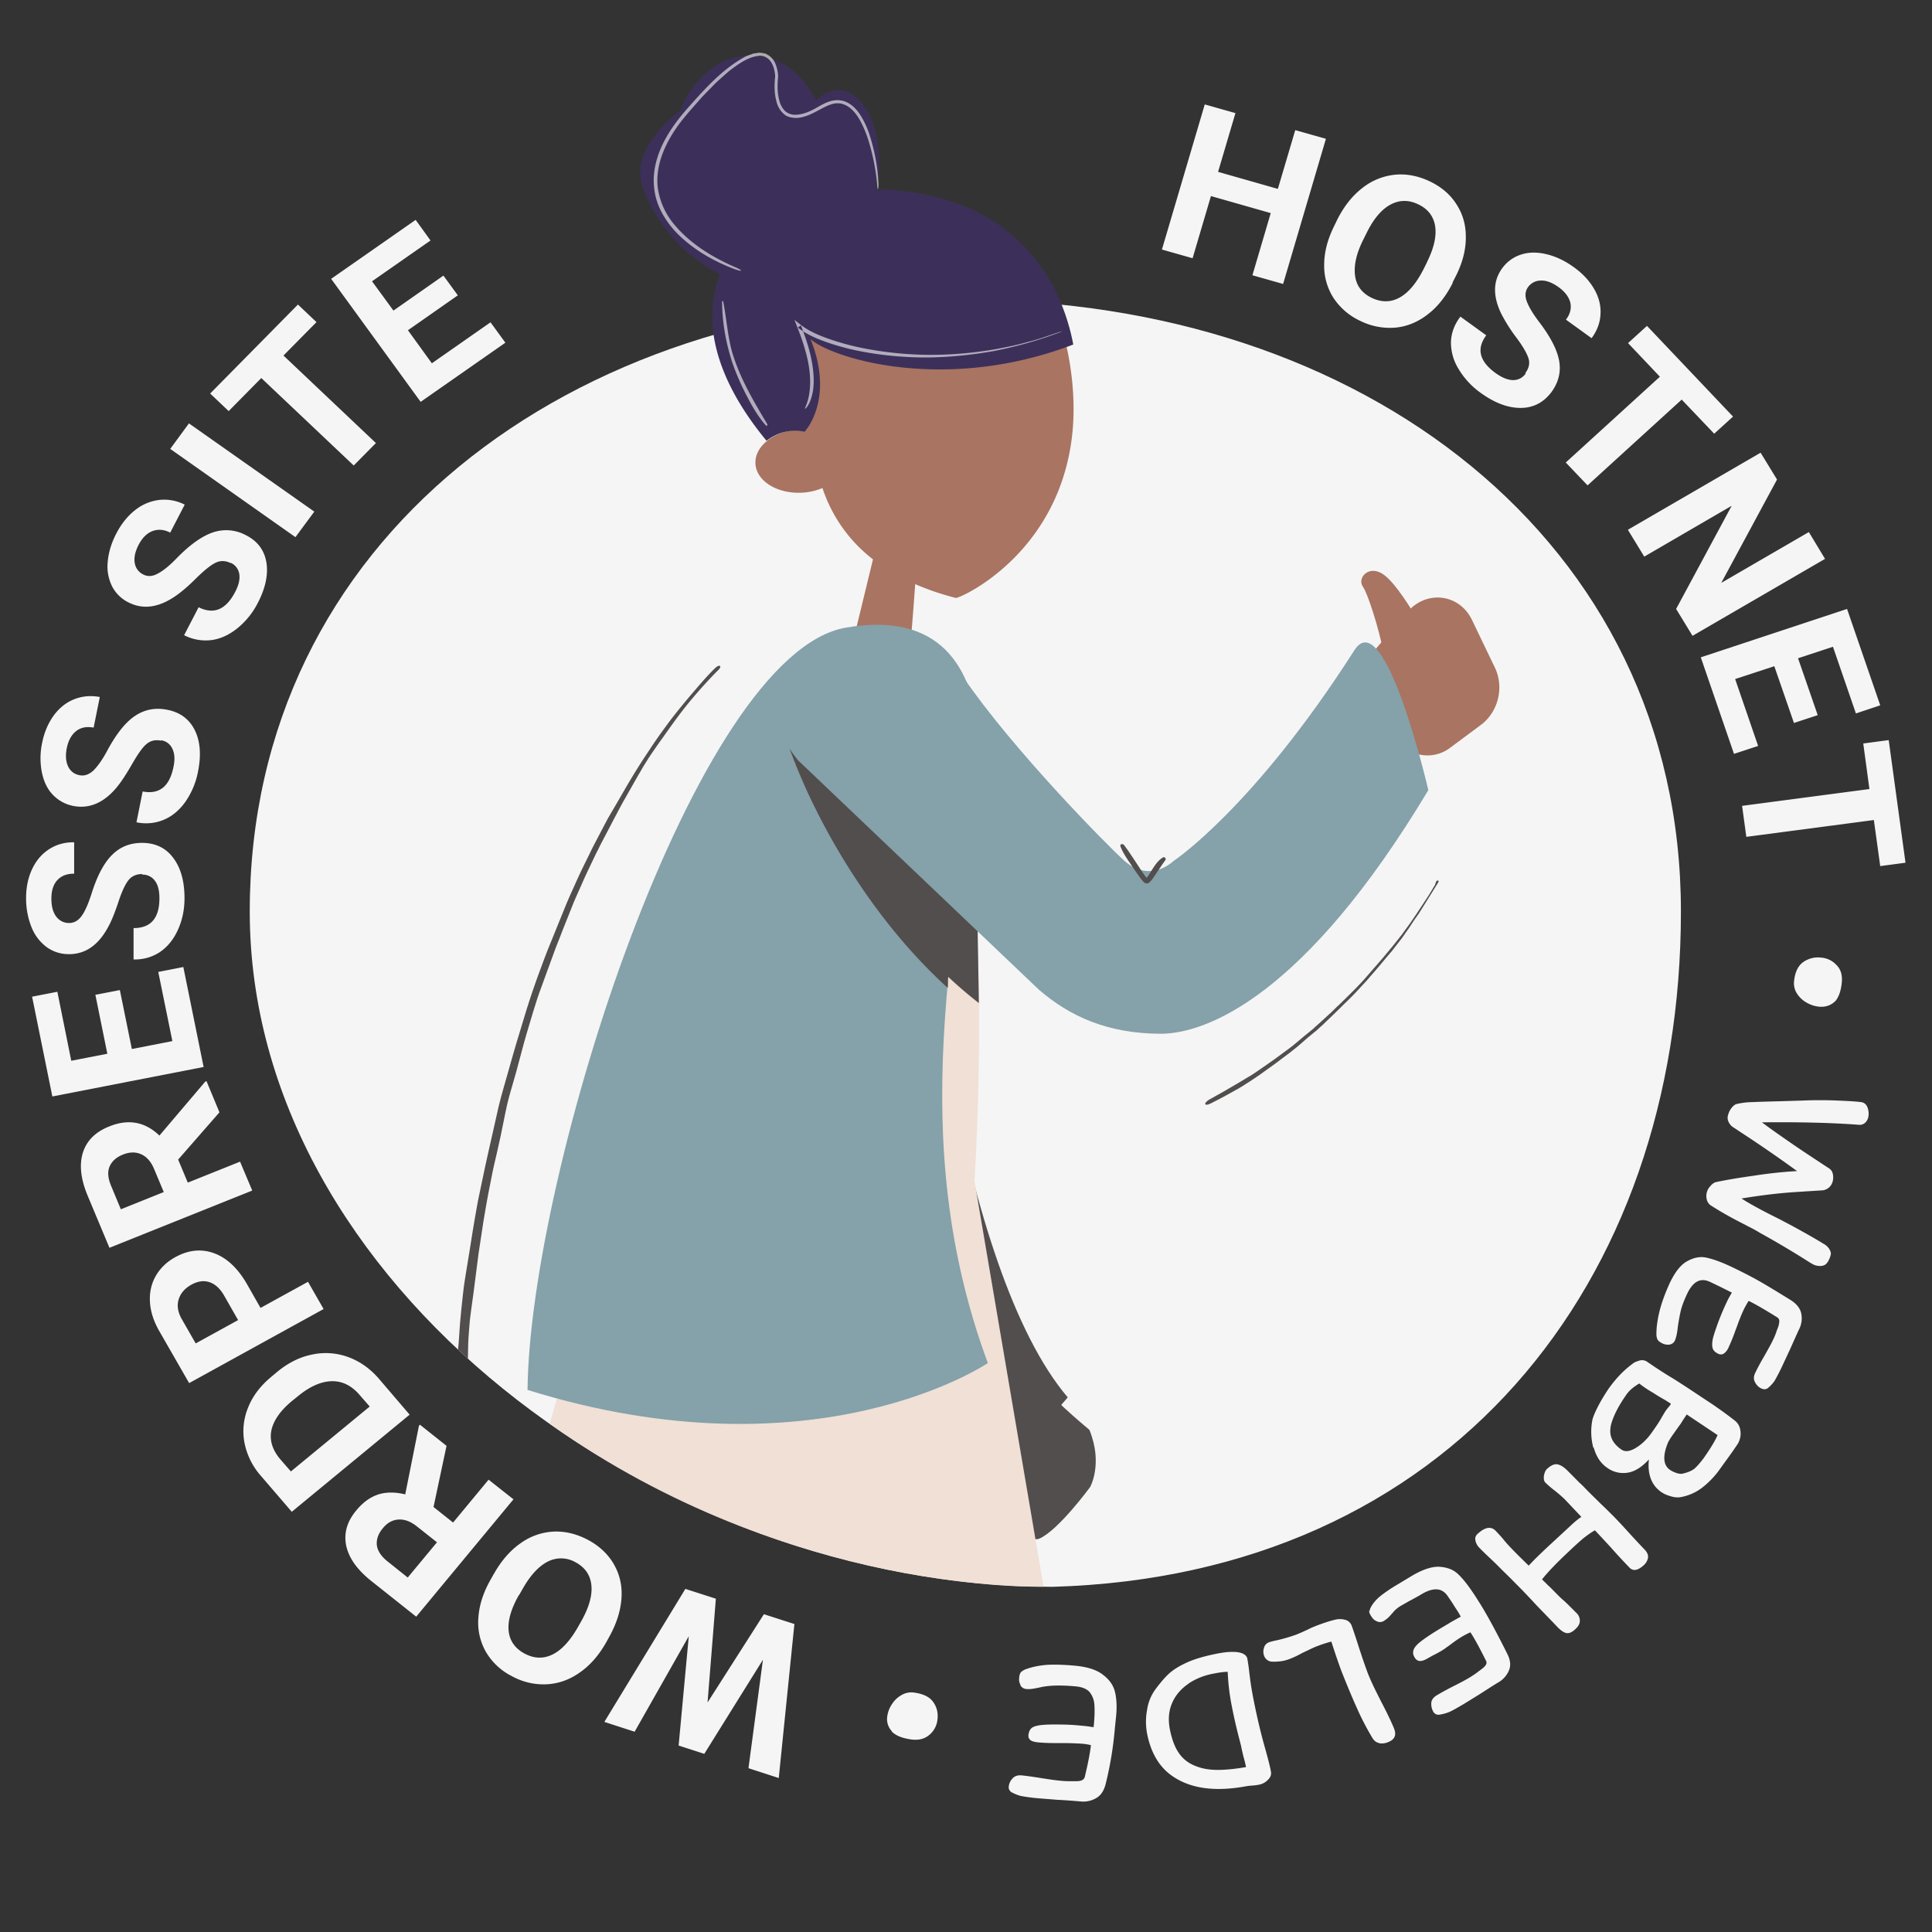
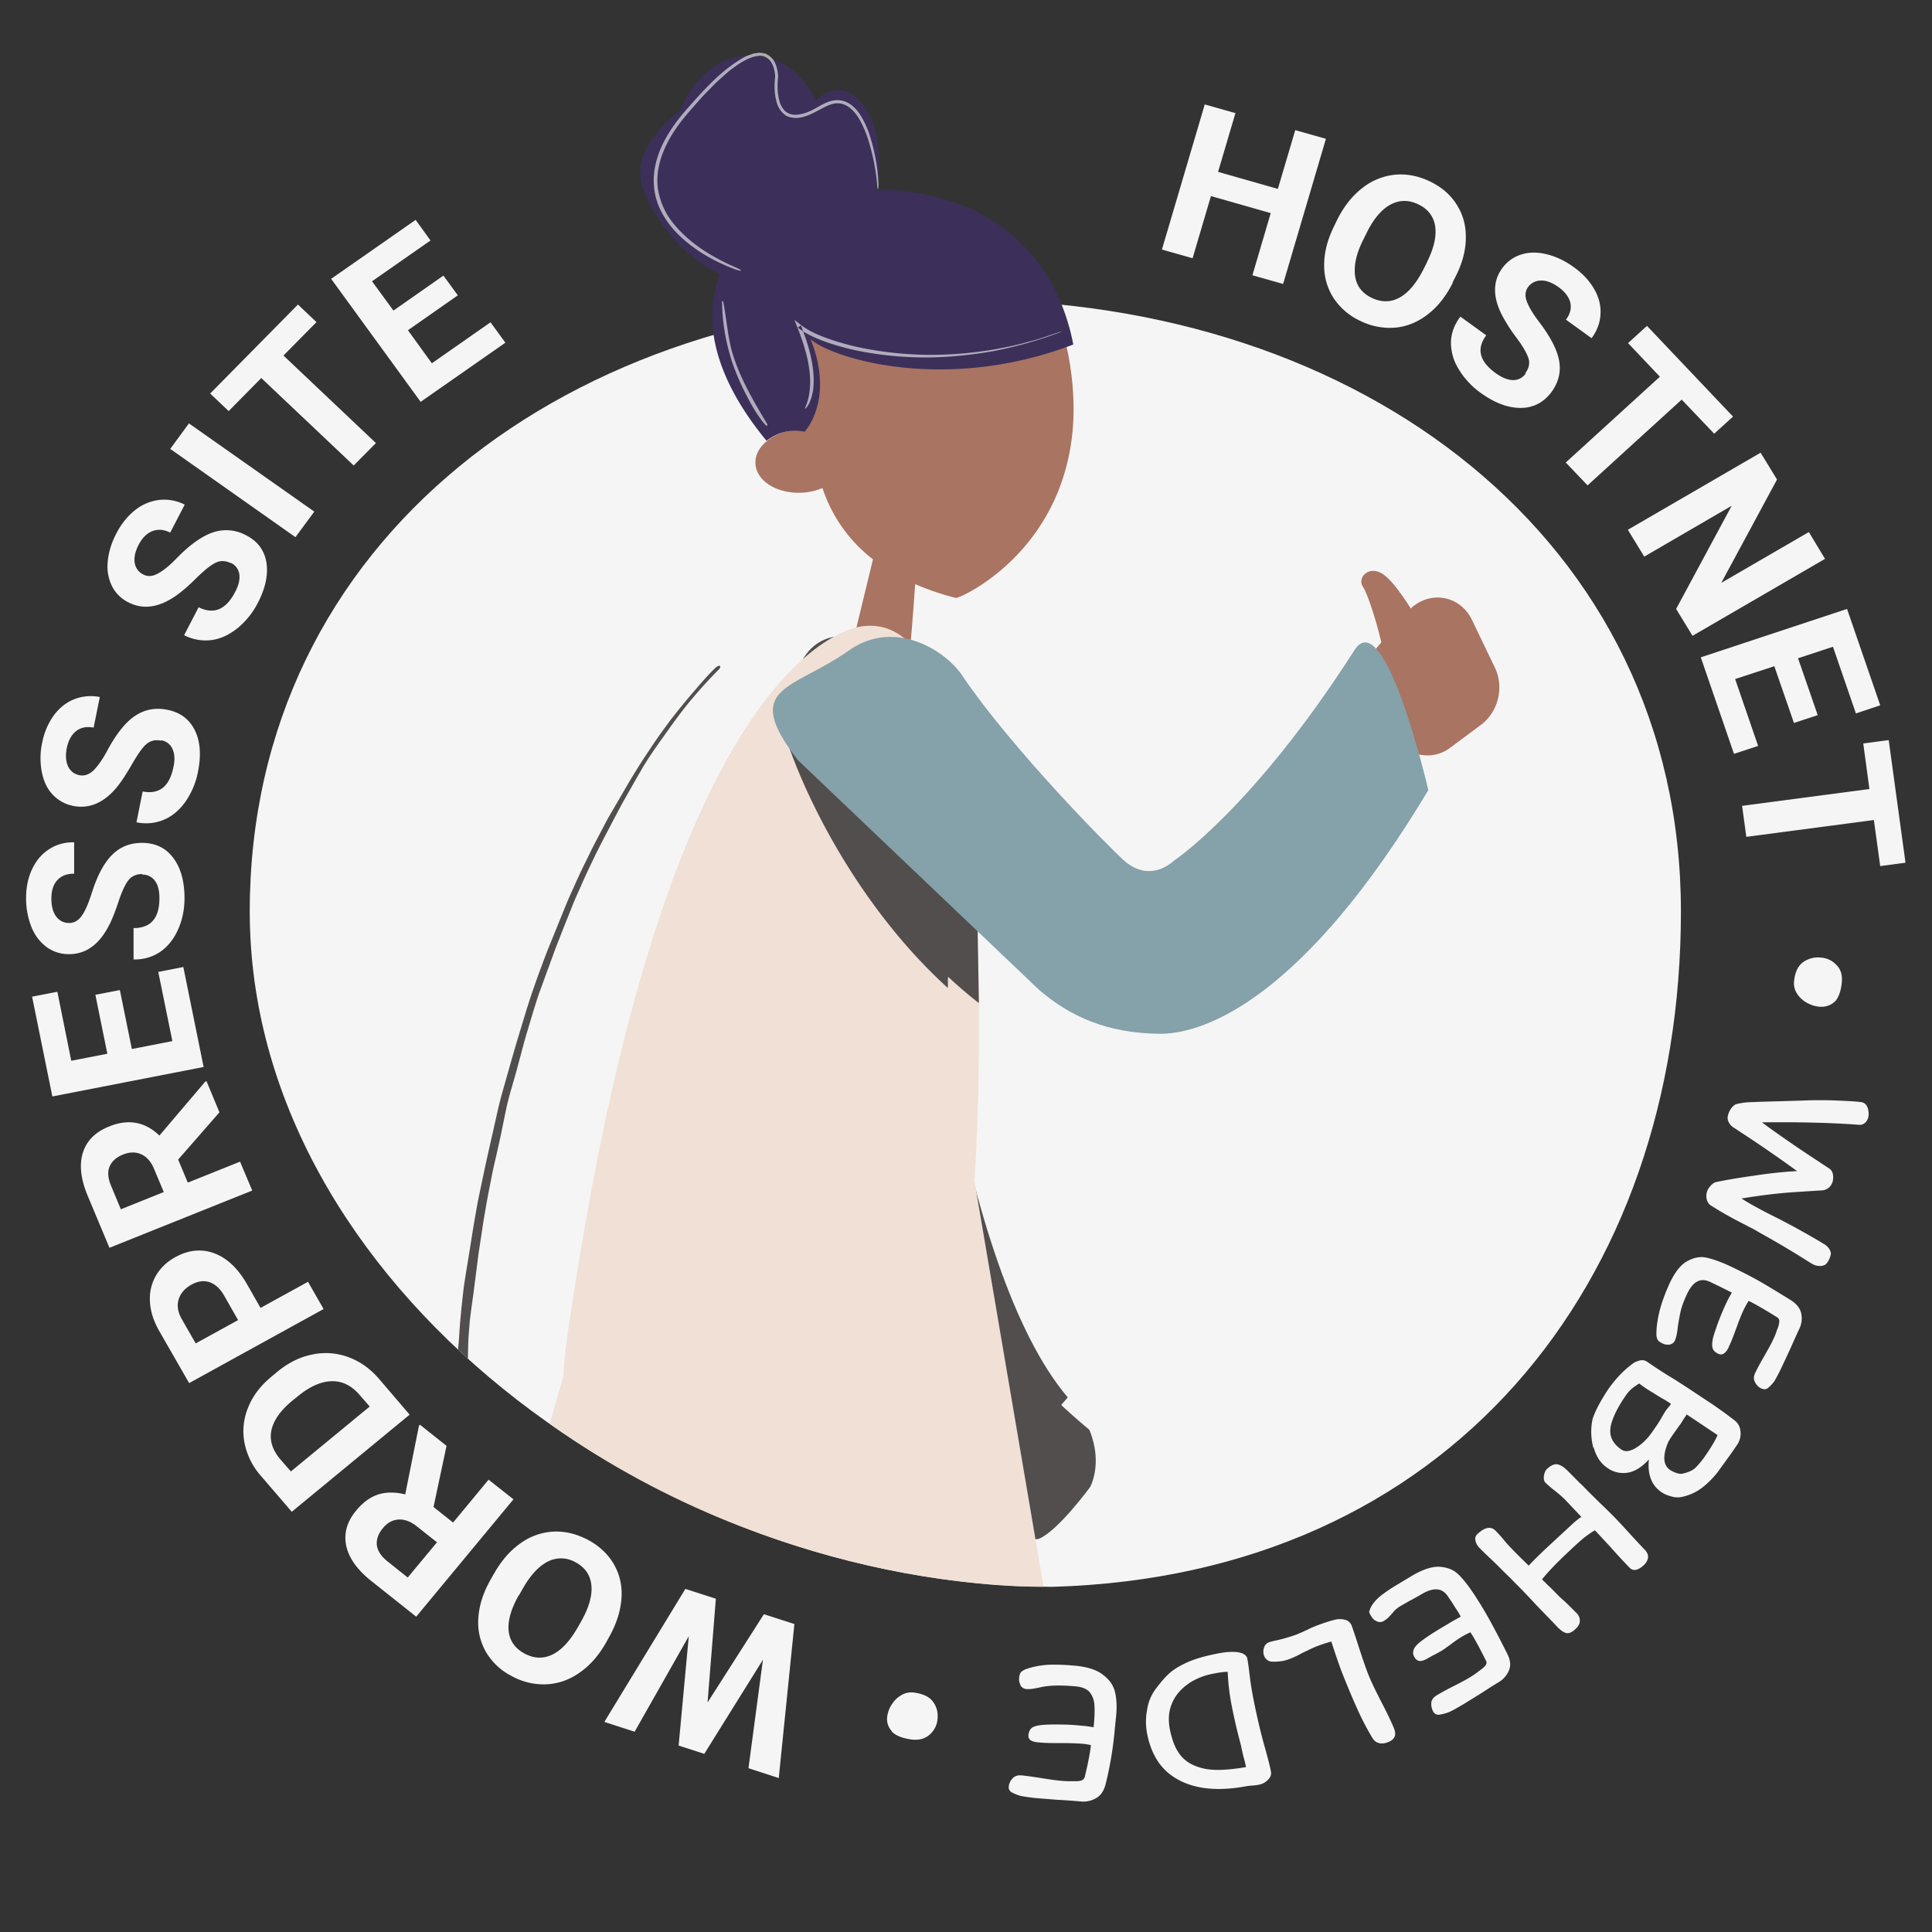
<svg xmlns="http://www.w3.org/2000/svg" width="74" height="74" fill="none">
  <rect width="100%" height="100%" fill="#333333" stroke="none" />
  <path fill="#F5F5F5" d="M9.566 34.914c0 14.245 15.607 25.865 30.747 25.865 15.2-.435 24.07-11.62 24.07-25.865 0-14.246-12.268-23.428-27.409-23.428-15.134.007-27.408 9.188-27.408 23.428Z" />
  <path fill="#A97462" d="M52.594 26.841c-.389-.642-.31-1.504.188-2.088l1.122-1.31c.733-.856 1.997-.7 2.477.305l.876 1.822c.363.752.13 1.706-.539 2.198l-1.16.863a1.437 1.437 0 0 1-2.127-.415l-.837-1.375Z" />
  <path fill="#A97462" d="M52.205 22.477c.195.272.616 1.647.753 2.36l1.4-.998c-.292-.5-.882-1.472-1.342-1.816-.57-.428-1.057.11-.81.454Z" />
  <path fill="#A97462" fill-rule="evenodd" d="M31.587 11.819c-2.347 4.348-.792 4.617-.631 4.633h.003l-.114-.008a2.348 2.348 0 0 0-.254.003c-.958.062-1.7.655-1.655 1.324.044.669.857 1.16 1.815 1.098.274-.017.526-.082.751-.176a5.695 5.695 0 0 0 1.935 2.731l-1.129 4.653s.9.9 2.381.52c.058-.516.113-1.089.165-1.675l.022-.253.052-.632.02-.252c.04-.489.074-.968.106-1.412.457.2.972.38 1.553.529.021.005.137-.033.319-.12l.082-.041c1.028-.523 3.691-2.36 4.07-6.189.207-2.1-.38-4.45-1.035-5.39 0 0-5.985-3.92-8.456.656Z" clip-rule="evenodd" />
  <path fill="#3C305A" fill-rule="evenodd" d="M24.625 7.19c-.44-1.172.602-2.334 1.427-2.945.478-1.276 1.551-2.154 2.774-2.12 1.047.03 1.944.722 2.435 1.735.257-.262.554-.412.87-.403.895.026 1.586 1.302 1.542 2.85-.01.336-.055.655-.126.951a9.677 9.677 0 0 1 1.523.126c4.229.692 5.644 3.722 6.039 5.812-4.919 1.881-9.25.523-10.063-.207.936 2.33-.23 3.55-.23 3.55s-.718-.222-1.457.343c-2.072-2.51-2.447-4.713-1.776-6.377a6.11 6.11 0 0 1-2.958-3.314Z" clip-rule="evenodd" />
  <path fill="#fff" fill-opacity=".6" fill-rule="evenodd" d="M27.7 11.547c-.008-.036-.044-.02-.043.02.01.796.14 1.537.384 2.296.154.451.348.893.57 1.316.2.39.425.773.708 1.099.06.07.096.01.053-.061-.483-.808-.974-1.636-1.267-2.533-.225-.648-.279-1.515-.405-2.137Zm2.73.707.105.266c.3.762.535 1.543.49 2.297-.039.627-.247.858-.18.833.06-.019.345-.398.32-1.161-.02-.594-.173-1.168-.375-1.724l-.028-.075.013.009c.259.164.537.281.82.383l.12.043a9.57 9.57 0 0 0 1.242.329c.842.164 1.7.24 2.556.238.857-.008 1.71-.097 2.548-.245.835-.164 1.654-.39 2.441-.685.228-.08.218-.095-.007-.018-.37.122-.743.263-1.14.356-.39.114-.797.194-1.21.272a14.68 14.68 0 0 1-2.556.22 13.543 13.543 0 0 1-2.588-.268 9.722 9.722 0 0 1-1.239-.339c-.397-.138-.793-.308-1.103-.552l-.229-.18Zm.246.21.058.15.028.076-.097-.064a2.573 2.573 0 0 1-.107-.08l.118-.082Zm-1.462-10.43a.542.542 0 0 0-.236 0l-.117.015-.107.039c-.07.028-.147.048-.213.084-.85.464-1.496 1.178-2.122 1.882-.627.696-1.216 1.515-1.355 2.491-.061.442-.01.904.156 1.322.17.417.435.786.744 1.1.63.62 1.402 1.054 2.198 1.35.347.118.255.021-.046-.103-.85-.374-1.672-.878-2.274-1.595a2.79 2.79 0 0 1-.614-1.235c-.1-.455-.042-.933.105-1.373.148-.442.384-.851.657-1.231.28-.376.6-.722.91-1.076l.492-.504c.17-.16.345-.315.521-.468.363-.278.764-.577 1.209-.598.174.008.33.103.423.26.094.153.137.35.146.537V2.922v.01-.003l-.01.1c-.021.248-.02.501.034.756l.027.11a.92.92 0 0 0 .262.453c.134.14.337.167.515.17.726-.045 1.229-.75 1.81-.515.27.102.472.355.619.62a4.3 4.3 0 0 1 .344.851 8.104 8.104 0 0 1 .315 1.715v.038c0 .019 0 .025.01.018.024-.022.033-.079.034-.17a7.229 7.229 0 0 0-.33-1.86 3.356 3.356 0 0 0-.393-.848c-.172-.254-.426-.486-.746-.523-.32-.045-.616.116-.879.268-.263.154-.555.283-.853.284a.57.57 0 0 1-.398-.159.922.922 0 0 1-.204-.391c-.079-.291-.076-.608-.044-.91v-.004a1.343 1.343 0 0 0-.087-.444.718.718 0 0 0-.279-.37l-.106-.058c-.038-.015-.079-.017-.118-.026Z" clip-rule="evenodd" />
  <path fill="#524E4D" fill-rule="evenodd" d="M40.521 53.685s.156.195 1.206 1.083c.532 1.303.026 2.191.026 2.191s-1.206 1.647-1.939 1.972c-.733.324-1.744-2.6-1.744-2.6l2.451-2.646Z" clip-rule="evenodd" />
  <path fill="#524E4D" d="M32.254 24.357c-2.03.058-2.134 2.808-1.933 4.17-.882 14.92 4.708 25.17 7.613 28.432l2.963-3.436c-4.17-4.915-5.797-19.11-6.089-25.587-.013-1.219-.525-3.637-2.554-3.579Z" />
  <path fill="#F0E0D6" fill-rule="evenodd" d="M22.294 47.603c-1.323 7.82-.143 3.015-1.239 6.931 9.215 6.562 18.915 6.238 18.915 6.238L37.324 45.23s1.498-21.878-4.227-21.249c-.007 0-6.848.175-10.803 23.622Z" clip-rule="evenodd" />
-   <path fill="#85A1A9" fill-rule="evenodd" d="M37.5 28.157c-.247-2.575-1.466-4.747-5.097-4.118-5.79.992-12.113 20.866-12.197 29.198 11.062 3.444 17.63-1.03 17.63-1.03-3.203-8.65-1.186-16.51-.337-24.05Z" clip-rule="evenodd" />
+   <path fill="#85A1A9" fill-rule="evenodd" d="M37.5 28.157Z" clip-rule="evenodd" />
  <path fill="#524E4D" fill-rule="evenodd" d="m27.378 25.602-.046.045c-.168.169-.324.338-.538.584l-.383.447-.142.169c-.266.324-.5.61-.707.895l-.162.22c-.136.188-.26.363-.434.623l-.318.48a26.08 26.08 0 0 0-.759 1.244l-.343.59-.195.331a.48.48 0 0 1-.046.078l-.142.266-.298.57c-.11.208-.195.37-.273.539l-.246.499c-.104.214-.208.434-.305.655l-.149.33c-.071.156-.136.305-.214.493l-.629 1.55c-.078.188-.136.344-.194.493l-.214.577c-.11.298-.214.603-.318.908l-.065.2c-.02.072-.045.143-.071.221l-.415 1.368-.13.448-.35 1.232-.11.395-.085.337-.058.26-.35 1.55-.11.499-.26 1.238-.045.24-.04.227-.05.285-.072.428-.104.655-.169 1.038-.038.24-.033.22c-.058.493-.11.98-.15 1.446l-.025.35c0 .026-.032.519-.052.623.039.032.344.33.383.35 0 0 0-.512.026-.882l.032-.415.013-.15c.013-.129.032-.258.052-.42l.09-.655.163-1.271.032-.247.182-1.2.058-.343c.059-.35.123-.707.195-1.063l.071-.357c.026-.136.052-.266.09-.428l.117-.506.124-.557.168-.824.046-.22c.006-.026.013-.046.013-.065l.045-.195.039-.155c.02-.078.045-.163.071-.26l.22-.765.305-1.141c.033-.117.065-.22.091-.318l.26-.869.149-.473.071-.208.078-.214.402-1.102.136-.37c.045-.123.097-.252.15-.382l.155-.402.363-.908c.045-.117.09-.214.13-.311l.24-.538c.084-.195.175-.39.265-.577l.182-.383.09-.188c.046-.084.091-.175.143-.285l.526-1.005.226-.428c.059-.104.104-.195.156-.285l.512-.902c.078-.136.15-.253.214-.37l.104-.168.097-.156c.156-.24.331-.492.532-.771l.24-.337c.298-.422.584-.804.882-1.161.344-.409.668-.765.992-1.096.233-.194.11-.305-.084-.11Z" clip-rule="evenodd" />
  <path fill="#524E4D" d="M37.493 38.421a17.201 17.201 0 0 1-1.167-.998c-.04-.033 0 .44-.033.408-3.514-3.19-5.77-7.787-6.451-10.446l7.599 7.917.052 3.12Z" />
  <path fill="#85A1A9" d="m39.795 37.91-9.24-8.8c-2.185-2.84-.214-2.658 1.971-4.202 1.75-1.232 3.741.013 4.377 1.038 1.893 2.775 5.55 6.477 6.16 7.022.61.545 1.323.512 1.9 0 0 0 3.054-2.023 6.912-8.06 1.173-1.841 2.833 5.356 2.833 5.356-4.74 7.911-8.52 9.331-10.251 9.331-2.03-.006-3.476-.661-4.662-1.686Z" />
-   <path fill="#524E4D" d="M55 33.779c.026-.046.059-.065.084-.052.026.013.02.045-.006.09l-.668 1.07c-.02.026-.032.052-.052.085l-.214.304-.123.188c-.045.072-.09.136-.143.208l-.116.168c-.046.065-.091.13-.156.208l-.24.311c-.026.033-.052.072-.09.11l-.182.214-.156.188-.104.124-.194.227-.078.09c-.065.072-.13.15-.207.24l-.15.162c-.026.033-.058.059-.09.098l-.28.298-.064.065-.071.071-.22.214-.098.097-.032.033-.299.291c-.02.02-.039.033-.052.052l-.097.091-.194.188c-.052.052-.098.091-.137.123l-.097.091a.923.923 0 0 1-.116.097l-.15.124c-.071.058-.11.09-.155.13l-.35.304-.104.084c-.058.046-.117.091-.188.15l-.39.291c-.038.033-.084.065-.129.098l-.285.207-.325.233c-.038.026-.077.059-.116.078l-.072.052-.285.188c-.097.058-.168.11-.246.156l-.065.039c-.052.032-.11.065-.182.104l-.376.207-.227.123-.304.156a1.057 1.057 0 0 1-.136.058c-.02.007-.033.007-.052.007-.013 0-.026 0-.04-.007-.032-.013-.019-.052.014-.09a.51.51 0 0 1 .123-.098l.577-.324.545-.318.376-.227c.026-.013.045-.026.071-.039l.09-.058c.079-.052.15-.097.24-.162l.597-.415c.052-.039.097-.072.143-.104l.052-.039c.071-.052.136-.103.22-.162l.24-.181.059-.046.233-.194.194-.163.325-.265a.72.72 0 0 0 .071-.065l.065-.058.181-.163.312-.285a.37.37 0 0 1 .052-.045l.265-.26.065-.058.266-.26.169-.168.045-.045.195-.195c.064-.071.11-.117.155-.162l.13-.143c.097-.11.2-.227.298-.343l.233-.266c.027-.033.052-.059.078-.09l.085-.098.266-.318c.025-.032.045-.058.07-.084l.079-.097.214-.266c.038-.052.07-.091.103-.13l.188-.26c.059-.077.098-.136.137-.187l.213-.312c.052-.071.085-.13.117-.175l.383-.583.032-.052.13-.214c.032-.058.058-.097.084-.136l.04-.123ZM44.528 33.097l.11-.155c.04-.059-.038-.136-.097-.098-.123.072-.22.182-.33.338l-.059.09-.13.208-.02.032c-.032.046-.057.085-.083.11l-.059-.07-.116-.163-.22-.337-.15-.227-.162-.24-.052-.071-.097-.136c-.026-.033-.065-.052-.104-.046-.039.007-.058.052-.039.098.058.149.13.278.26.48l.22.324c.117.175.2.285.272.389l.065.084.052.058.02.02.032.026.02.013c.032.013.064.013.09.013a.173.173 0 0 0 .097-.065l.04-.04.038-.044.065-.091.117-.175.22-.325Z" />
  <g fill="#F5F5F5" clip-path="url(#a)">
    <path d="m49.145 10.876-1.175-.333.702-2.381-2.29-.652-.703 2.381-1.175-.333L46.145 4l1.175.333-.665 2.25 2.29.652.666-2.25 1.175.332-1.64 5.559ZM55.648 10.825c-.258.514-.576.92-.953 1.209-.377.296-.79.47-1.241.514a2.541 2.541 0 0 1-1.345-.254 2.469 2.469 0 0 1-1.028-.875 2.277 2.277 0 0 1-.362-1.274c0-.478.126-.963.37-1.462l.126-.26c.258-.515.576-.92.96-1.217a2.39 2.39 0 0 1 1.25-.513c.45-.044.893.043 1.337.253.443.21.79.506 1.027.883.244.376.362.803.355 1.28 0 .479-.133.978-.392 1.485l-.118.231h.014Zm-.997-.774c.273-.543.377-1.006.318-1.39-.06-.376-.274-.658-.643-.832-.37-.181-.725-.174-1.065.007-.34.181-.65.543-.916 1.086l-.126.253c-.266.528-.369.991-.317 1.382.051.391.266.673.643.854.37.174.724.174 1.064-.014.34-.188.643-.55.916-1.086l.126-.253v-.007ZM58.427 14.285c.133-.181.178-.37.118-.558-.059-.188-.214-.463-.48-.817a6.157 6.157 0 0 1-.569-.905c-.325-.68-.31-1.26.052-1.744a1.42 1.42 0 0 1 .724-.514c.296-.094.62-.094.975-.007.355.086.702.253 1.042.499.34.246.599.528.776.84.178.31.259.636.237.962-.015.326-.133.63-.34.912l-.983-.71c.163-.21.214-.426.17-.643-.052-.217-.2-.42-.45-.601-.245-.174-.466-.26-.673-.253a.603.603 0 0 0-.495.246c-.111.152-.133.333-.052.55.081.217.236.477.473.789.436.571.694 1.07.768 1.498.074.427-.03.825-.295 1.187-.303.405-.702.608-1.183.608-.487 0-.99-.189-1.522-.572a3.01 3.01 0 0 1-.857-.926 1.916 1.916 0 0 1-.288-1.035c.014-.34.133-.666.362-.963l.99.716c-.384.514-.266 1 .37 1.455.236.167.45.254.65.26.2 0 .362-.079.487-.245l-.007-.03ZM65.654 16.608l-1.241-1.303-3.606 3.286-.835-.876 3.606-3.286-1.22-1.288.725-.659 3.296 3.474-.725.659v-.007ZM64.827 24.352l-.628-1.028 2.128-3.951-3.348 1.947-.628-1.028 5.084-2.953.629 1.028-2.136 3.959 3.355-1.947.62 1.027-5.084 2.953.008-.007ZM68.714 27.696l-.754-2.179-1.5.492.88 2.562-.924.304-1.272-3.698 5.602-1.853 1.271 3.691-.931.312-.88-2.555-1.337.441.754 2.179-.902.296-.007.008ZM72.017 33.175l-.244-1.766-4.885.644-.162-1.187 4.877-.644-.236-1.745.975-.13.643 4.697-.975.13h.007ZM70.288 38.35c-.148.151-.347.224-.591.21a1.187 1.187 0 0 1-.48-.146 1.056 1.056 0 0 1-.377-.34.735.735 0 0 1-.126-.463c.03-.347.14-.593.332-.745a.973.973 0 0 1 .688-.189c.229.015.428.102.59.268.17.16.245.377.223.659-.03.347-.119.6-.266.76l.007-.015ZM70.066 47.845c.052.08.074.159.052.231-.052.181-.118.297-.207.362-.089.058-.222.072-.392.022-.051-.015-.177-.087-.377-.217a34.767 34.767 0 0 0-1.743-1.028 4.405 4.405 0 0 0-.422-.232c-.118-.065-.222-.115-.303-.159a13.042 13.042 0 0 1-1.153-.658.388.388 0 0 1-.147-.218.55.55 0 0 1 .133-.514.508.508 0 0 1 .192-.151c.37-.08.872-.167 1.5-.254a16.549 16.549 0 0 1 1.633-.174 51.159 51.159 0 0 0-2.195-1.512l-.14-.094c-.052-.036-.104-.065-.155-.102a.523.523 0 0 1-.148-.21.352.352 0 0 1 0-.245.73.73 0 0 1 .133-.261c.066-.08.126-.13.192-.145a2.73 2.73 0 0 1 .606-.072c.266-.015.643-.022 1.116-.036l.739-.022c.48-.022.968-.022 1.463 0 .495.022.783.043.88.065.11.029.184.109.221.239a.67.67 0 0 1 .008.362.43.43 0 0 1-.111.18.303.303 0 0 1-.244.08c-1.05-.08-2.291-.108-3.71-.094.296.225.658.478 1.087.775.428.296.85.571 1.256.84l.221.144a.32.32 0 0 1 .148.21.606.606 0 0 1 0 .282.471.471 0 0 1-.162.26.469.469 0 0 1-.23.095c-.022 0-.369.021-1.041.065-.673.043-1.36.13-2.062.246.288.188.761.449 1.419.774l.495.26c.532.29.938.522 1.22.696a.62.62 0 0 1 .236.217l-.008-.007ZM63.962 51.5a.504.504 0 0 1-.273-.037c-.104-.05-.17-.1-.2-.152a.49.49 0 0 1-.044-.238c0-.254.044-.55.126-.883.088-.333.214-.673.376-1.028.207-.442.436-.731.688-.861.25-.138.495-.181.724-.13.236.05.525.151.872.31.37.174.731.355 1.071.543.348.196.776.456 1.301.782.222.145.355.319.392.521a.919.919 0 0 1-.082.58c-.073.151-.184.404-.34.752l-.303.651a7.661 7.661 0 0 1-.295.572 1.293 1.293 0 0 1-.259.282c-.074.058-.155.058-.244.022a.5.5 0 0 1-.243-.232c-.067-.108-.067-.231 0-.369a8.85 8.85 0 0 1 .347-.644c.155-.275.273-.485.34-.63.059-.123.11-.246.148-.376a.942.942 0 0 0 .088-.318c0-.073-.022-.123-.081-.16-.488-.304-.85-.513-1.094-.63a3.63 3.63 0 0 0-.184.326c-.067.138-.126.29-.193.456-.059.167-.096.268-.118.319a7.267 7.267 0 0 1-.28.695.529.529 0 0 1-.178.224.21.21 0 0 1-.207.007c-.11-.05-.185-.116-.214-.202-.03-.087-.03-.203 0-.362.044-.188.125-.413.221-.68.104-.268.207-.514.326-.76.036-.087.103-.196.184-.34-.303-.153-.576-.29-.842-.413-.355-.167-.643-.015-.865.448-.118.247-.2.464-.244.637-.044.181-.08.391-.118.63-.022.232-.059.405-.11.528a.269.269 0 0 1-.208.16h.015ZM61.028 55.452a2.362 2.362 0 0 1-.03-1.093c.045-.152.126-.333.237-.543.111-.21.237-.413.37-.615.273-.384.576-.71.924-.963.051-.05.14-.087.258-.123a.35.35 0 0 1 .333.065l.236.16c.259.173.51.332.754.477.318.203.554.355.724.47l.776.514c.273.189.547.384.806.587.14.101.221.231.243.398.03.166 0 .333-.088.5-.037.057-.111.166-.215.318l-.465.644a3.335 3.335 0 0 1-.71.745 1.895 1.895 0 0 1-.835.355.848.848 0 0 1-.37-.044 1.103 1.103 0 0 1-.361-.166c-.362-.26-.518-.673-.458-1.238-.274.297-.54.464-.813.507a1.041 1.041 0 0 1-.776-.181c-.259-.174-.429-.434-.525-.782l-.015.008Zm.665-.804c-.066.348.067.637.414.876.14.094.318.072.547-.065.23-.138.421-.326.591-.558.207-.289.34-.492.407-.622l.125-.21c.045-.065.082-.116.104-.137a.521.521 0 0 1 .059-.073.41.41 0 0 0 .06-.094l-.23-.145a7.455 7.455 0 0 1-.466-.282 4.033 4.033 0 0 1-.517-.347 2.109 2.109 0 0 0-.288.203 1.159 1.159 0 0 0-.214.238c-.326.463-.525.876-.599 1.224l.007-.008Zm2.75-.224c-.03.05-.074.123-.148.217l-.215.304a2.838 2.838 0 0 0-.184.29c-.222.528-.193.882.066 1.063.067.044.148.087.237.116a.544.544 0 0 0 .221.036c.2-.043.348-.101.459-.18.103-.08.228-.225.376-.42.274-.391.451-.688.532-.883l-1.182-.79-.163.247ZM59.336 60.757l.222.224c.148.152.258.26.34.326.066.058.229.217.487.477a.4.4 0 0 1 .126.304c0 .109-.06.21-.163.304-.125.123-.243.174-.34.16-.096-.015-.206-.087-.332-.21l-.214-.225-.629-.651c-.118-.13-.295-.319-.539-.572l-.473-.478-.31-.303a12.603 12.603 0 0 0-.451-.442 10.111 10.111 0 0 1-.407-.398.524.524 0 0 1-.14-.268.25.25 0 0 1 .081-.253c.281-.26.518-.304.695-.116.096.101.207.217.318.355.081.101.207.239.391.427.126.13.31.31.555.55.177-.196.495-.507.96-.934.289-.268.518-.478.68-.63.163-.152.288-.246.377-.304l-.65-.687a5.541 5.541 0 0 0-.37-.319 4.05 4.05 0 0 1-.354-.303c-.06-.058-.074-.145-.06-.268.023-.116.06-.21.119-.26.148-.138.28-.196.399-.175.118.022.244.102.384.24l.458.462c.06.051.133.123.23.225.14.145.34.34.59.586.23.217.392.384.496.485.147.152.354.37.613.659.244.267.429.463.547.586.125.123.17.239.148.347a.498.498 0 0 1-.155.268c-.23.21-.414.246-.555.094-.251-.26-.487-.514-.702-.76-.28-.304-.488-.528-.62-.666-.141.08-.281.181-.422.29-.14.116-.318.275-.554.5-.473.44-.828.81-1.05 1.092.067.058.156.152.281.275l-.007-.014ZM52.463 61.697c0-.058.037-.13.096-.224.09-.138.215-.268.377-.39.163-.124.377-.269.65-.428l.481-.29c.421-.253.783-.369 1.072-.354.295.022.524.108.702.275.177.166.37.405.576.716.074.102.17.261.303.47.28.457.62 1.087 1.02 1.89.118.239.133.449.051.63a.95.95 0 0 1-.391.441c-.148.087-.384.239-.71.449l-.62.383c-.259.152-.444.26-.57.312a1.665 1.665 0 0 1-.376.1.226.226 0 0 1-.222-.108.595.595 0 0 1-.081-.325c0-.123.074-.225.2-.304.147-.087.361-.21.65-.355.288-.145.502-.26.642-.347.126-.08.237-.152.333-.232.126-.087.214-.16.251-.217.045-.058.052-.116.023-.174-.267-.535-.466-.897-.6-1.093a2.97 2.97 0 0 0-.339.174 5.63 5.63 0 0 0-.429.297c-.044.036-.103.072-.17.123-.066.05-.147.101-.236.152-.052.029-.14.08-.259.137l-.221.123c-.222.13-.377.123-.473-.029-.06-.094-.082-.18-.06-.267.015-.087.082-.181.2-.29.163-.137.443-.333.843-.572l.435-.26c.09-.05.207-.116.34-.188a3.563 3.563 0 0 0-.221-.362 6.91 6.91 0 0 0-.281-.427c-.214-.319-.547-.34-.998-.073-.155.094-.318.181-.495.275l-.266.152a1.218 1.218 0 0 0-.288.218c-.06.072-.126.144-.192.217a.96.96 0 0 1-.2.159.27.27 0 0 1-.266.022.405.405 0 0 1-.207-.174c-.066-.094-.096-.167-.096-.224l.022-.008ZM52.803 66.756c-.103-.022-.184-.094-.25-.21-.223-.376-.422-.76-.592-1.15-.177-.391-.362-.84-.562-1.34-.081-.21-.221-.607-.406-1.18a5.177 5.177 0 0 0-.54.175c-.088.029-.28.123-.583.267-.17.095-.326.167-.459.218-.125.05-.244.08-.354.094-.111.014-.237.021-.362.014a.337.337 0 0 1-.274-.217.45.45 0 0 1-.007-.311.3.3 0 0 1 .184-.21c.06-.022.163-.05.31-.08.26-.058.496-.13.725-.21.074-.029.155-.065.244-.101.089-.043.155-.072.192-.087.118-.065.244-.116.37-.166.25-.094.487-.174.702-.225a.765.765 0 0 1 .362 0 .363.363 0 0 1 .273.24c.03.079.096.274.2.593.17.535.31.94.413 1.215.082.21.185.435.296.66.111.224.185.368.214.426.215.413.385.76.496 1.035.051.13.059.239.014.326-.037.087-.133.16-.28.21a.593.593 0 0 1-.296.029l-.03-.015ZM47.86 64.13c.029.245.073.564.147.933.133.68.288 1.339.466 1.961.11.391.177.666.207.833.022.115-.015.217-.118.318a.634.634 0 0 1-.333.181c-.074.015-.17.029-.28.036-.112.007-.193.022-.245.03-1.234.224-2.202.072-2.904-.471-.443-.348-.732-.869-.865-1.556a2.443 2.443 0 0 1 0-.898 1.77 1.77 0 0 1 .318-.789c.178-.239.347-.441.51-.593.163-.152.4-.304.71-.442.303-.137.709-.253 1.204-.347.318-.058.577-.072.769-.036.2.036.31.123.332.253.03.174.06.376.081.593v-.007Zm-2.328.354c-.281.188-.495.427-.628.724-.134.296-.17.637-.097 1.02.074.377.185.688.348.92.155.23.384.405.687.513.23.087.495.13.798.13.31 0 .665-.036 1.086-.108a4.066 4.066 0 0 0-.088-.362 8.172 8.172 0 0 1-.104-.456l-.044-.174a20.68 20.68 0 0 1-.303-1.31 8.424 8.424 0 0 1-.163-1.346c-.133 0-.31.022-.524.065-.37.066-.695.196-.976.384h.008ZM39.088 64.534a.416.416 0 0 1-.052-.26c.007-.116.037-.195.074-.232a.586.586 0 0 1 .229-.123c.229-.08.488-.13.768-.152.281-.014.621-.007 1.035.03.495.043.865.158 1.108.354.252.188.4.412.459.666.059.253.074.55.044.875l-.052.514a13.58 13.58 0 0 1-.354 2.135c-.067.254-.185.435-.37.536a.973.973 0 0 1-.584.123 22.688 22.688 0 0 0-.916-.065l-.724-.058a6.775 6.775 0 0 1-.65-.087 1.65 1.65 0 0 1-.363-.145.227.227 0 0 1-.103-.217.523.523 0 0 1 .14-.304c.081-.094.2-.137.348-.123.17.015.413.05.739.102.325.05.561.086.724.1.2.022.362.022.487.022.156 0 .274 0 .34-.028a.198.198 0 0 0 .133-.13c.133-.55.207-.956.237-1.224a2.11 2.11 0 0 0-.392-.058 12.526 12.526 0 0 0-.894-.021c-.31 0-.562-.008-.761-.03-.126-.014-.222-.043-.273-.086a.212.212 0 0 1-.074-.188c.014-.116.051-.21.118-.268.066-.058.185-.094.347-.116.2-.022.451-.029.761-.022.31 0 .606.022.88.051.103.007.236.029.391.05.037-.354.045-.636.03-.846a.851.851 0 0 0-.185-.5c-.11-.123-.288-.195-.532-.217-.547-.05-.99-.043-1.33.03-.244.057-.429.086-.554.072a.285.285 0 0 1-.23-.138v-.022ZM34.159 66.308a.674.674 0 0 1-.17-.594c.022-.16.088-.311.184-.456a1.03 1.03 0 0 1 .37-.34.737.737 0 0 1 .48-.087c.355.05.599.174.732.376.14.203.185.428.148.688a.873.873 0 0 1-.31.557c-.178.152-.4.21-.688.174-.355-.05-.606-.152-.754-.311l.008-.007ZM26.384 62.667l-2.076 3.662-1.16-.376 3.103-5.095 1.168.376-.318 3.974 2.158-3.38 1.168.376-.599 5.899-1.16-.377.554-4.154-2.246 3.604-.983-.318.391-4.212v.021ZM18.92 60.279c.281-.5.621-.89 1.013-1.165a2.366 2.366 0 0 1 1.264-.45c.45-.02.894.088 1.33.32.428.23.761.542.983.926.221.383.325.81.295 1.288-.03.478-.177.955-.443 1.447l-.14.254c-.281.5-.621.89-1.02 1.165-.4.282-.82.427-1.279.449a2.525 2.525 0 0 1-1.33-.319 2.406 2.406 0 0 1-.983-.926 2.258 2.258 0 0 1-.288-1.296c.03-.477.185-.97.466-1.462l.125-.224.008-.007Zm.954.818c-.303.528-.429.991-.392 1.367.037.377.244.674.606.869.362.195.717.21 1.064.043.348-.166.673-.513.976-1.042l.14-.246c.288-.514.421-.97.384-1.36-.037-.391-.236-.688-.598-.884a1.113 1.113 0 0 0-1.064-.036c-.348.174-.673.522-.968 1.043l-.14.246h-.008ZM16.6 57.717l.754.6 1.36-1.642.953.752-3.725 4.495-1.714-1.361c-.547-.434-.865-.883-.968-1.36-.096-.471.03-.927.392-1.354.25-.304.532-.507.842-.608.303-.094.65-.094 1.027 0l.525-2.627.037-.044 1.02.811-.495 2.33-.008.008Zm.133 1.353-.768-.608c-.237-.188-.473-.275-.702-.26-.23.014-.43.123-.599.333-.177.21-.251.427-.23.644.023.217.164.434.422.636l.761.608 1.116-1.346v-.007ZM15.698 54.178l-4.522 3.727L10 56.537a2.706 2.706 0 0 1-.636-1.274 2.375 2.375 0 0 1 .14-1.353c.178-.449.481-.84.902-1.187l.207-.174c.421-.347.865-.572 1.338-.666a2.495 2.495 0 0 1 1.382.094c.443.16.835.435 1.175.826l1.182 1.382.007-.007Zm-4.56 2.185 3.023-2.49-.384-.44c-.31-.363-.665-.536-1.064-.53-.4.008-.828.19-1.271.55l-.244.196c-.458.377-.724.76-.805 1.144-.074.383.044.753.354 1.114l.392.45v.006ZM9.979 50.096l1.818-1 .598 1.043-5.15 2.837-1.139-1.983c-.221-.384-.34-.753-.362-1.122-.022-.369.052-.702.222-.999.17-.296.421-.542.754-.723.502-.275.997-.326 1.485-.145.488.18.902.572 1.25 1.172l.524.92Zm-.857.47-.533-.934c-.155-.275-.347-.448-.561-.52-.215-.073-.444-.044-.695.093-.251.138-.414.326-.488.558-.073.231-.037.477.104.738l.547.955 1.618-.89h.008ZM6.823 44.414l.37.883 2.002-.803.466 1.107-5.469 2.193-.835-1.997c-.266-.637-.325-1.187-.184-1.643.147-.464.48-.797 1.005-1.006.37-.152.717-.196 1.034-.138.318.058.614.217.894.485l1.752-2.063.052-.021.495 1.194-1.582 1.81Zm-.547 1.252L5.9 44.77c-.119-.282-.281-.463-.488-.557-.207-.095-.436-.095-.695.007-.258.101-.428.253-.517.456-.089.202-.067.456.059.753l.37.89 1.64-.659.007.007ZM4.591 37.922l.459 2.258 1.552-.304-.54-2.649.96-.188.777 3.829-5.794 1.129-.776-3.822.968-.188.532 2.642 1.382-.268-.458-2.258.938-.181ZM5.449 33.478c-.23 0-.407.08-.532.24-.126.159-.259.448-.392.86-.14.413-.273.746-.414.985-.37.658-.857.984-1.47.984-.318 0-.606-.094-.85-.268a1.75 1.75 0 0 1-.584-.767A2.931 2.931 0 0 1 1 34.383c0-.412.081-.781.236-1.107.156-.326.37-.572.65-.753.282-.18.6-.268.954-.26v1.201c-.28 0-.488.08-.643.246-.155.167-.229.405-.229.71 0 .289.06.52.185.687.125.16.288.246.495.246.192 0 .355-.094.488-.282.133-.188.25-.47.37-.84.213-.68.472-1.172.783-1.483.31-.312.694-.464 1.152-.464.51 0 .917.196 1.198.58.288.383.428.897.428 1.54 0 .45-.089.855-.259 1.224-.17.37-.399.644-.687.84-.288.188-.628.29-1.005.282v-1.202c.658 0 .99-.376.99-1.143 0-.282-.051-.507-.17-.666a.579.579 0 0 0-.495-.239l.008-.022ZM6.173 28.369c-.23-.044-.414 0-.57.137-.154.13-.332.391-.553.775-.222.383-.414.68-.591.89-.488.579-1.028.81-1.634.702a1.474 1.474 0 0 1-.79-.42c-.215-.217-.355-.506-.429-.861a2.805 2.805 0 0 1 .007-1.136c.082-.406.23-.753.444-1.05.214-.29.473-.5.783-.622.31-.123.636-.152.983-.087l-.237 1.172c-.266-.05-.487-.007-.665.13-.177.138-.303.355-.362.652-.059.29-.037.521.052.71.089.18.236.296.443.332.185.036.363-.029.532-.188.163-.166.34-.412.525-.76.34-.63.687-1.071 1.05-1.317.362-.246.768-.333 1.226-.246.503.094.858.355 1.072.782.214.427.251.962.125 1.592a3.006 3.006 0 0 1-.48 1.15c-.229.326-.517.565-.835.695a1.753 1.753 0 0 1-1.042.094l.237-1.18c.642.124 1.034-.195 1.182-.948.059-.282.044-.506-.044-.687a.552.552 0 0 0-.436-.326l.007.015ZM8.848 21.573c-.207-.102-.399-.109-.584-.022-.184.087-.428.282-.746.593-.31.312-.584.543-.82.702-.629.427-1.22.507-1.767.232a1.4 1.4 0 0 1-.635-.615 1.7 1.7 0 0 1-.17-.941c.03-.362.14-.724.332-1.093.193-.369.43-.666.717-.89a1.82 1.82 0 0 1 .924-.39 1.72 1.72 0 0 1 .976.18L6.52 20.4c-.244-.123-.465-.137-.68-.058-.214.08-.391.26-.532.529-.133.26-.184.492-.147.694a.59.59 0 0 0 .332.442c.17.087.362.072.562-.044.207-.108.443-.303.717-.586.502-.514.96-.84 1.381-.984a1.582 1.582 0 0 1 1.242.094c.458.224.724.572.806 1.042.08.47-.03.992-.326 1.564a3.002 3.002 0 0 1-.79.977c-.318.253-.65.405-.998.448a1.812 1.812 0 0 1-1.035-.188l.555-1.071c.583.29 1.049.094 1.404-.593.133-.254.184-.478.155-.674a.565.565 0 0 0-.325-.434l.007.015ZM12.033 19.604l-.717.97-4.796-3.38.717-.977 4.803 3.38-.007.007ZM12.122 12.338l-1.264 1.28 3.54 3.352-.85.86-3.54-3.35-1.249 1.266-.709-.673 3.362-3.408.71.673ZM17.539 11.31l-1.914 1.339.916 1.266 2.247-1.57.569.781-3.245 2.266-3.428-4.712 3.236-2.258.57.789-2.24 1.563.82 1.122 1.914-1.34.555.76v-.006Z" />
  </g>
  <defs>
    <clipPath id="a">
      <path fill="#fff" d="M1 4h72v65H1z" />
    </clipPath>
  </defs>
</svg>